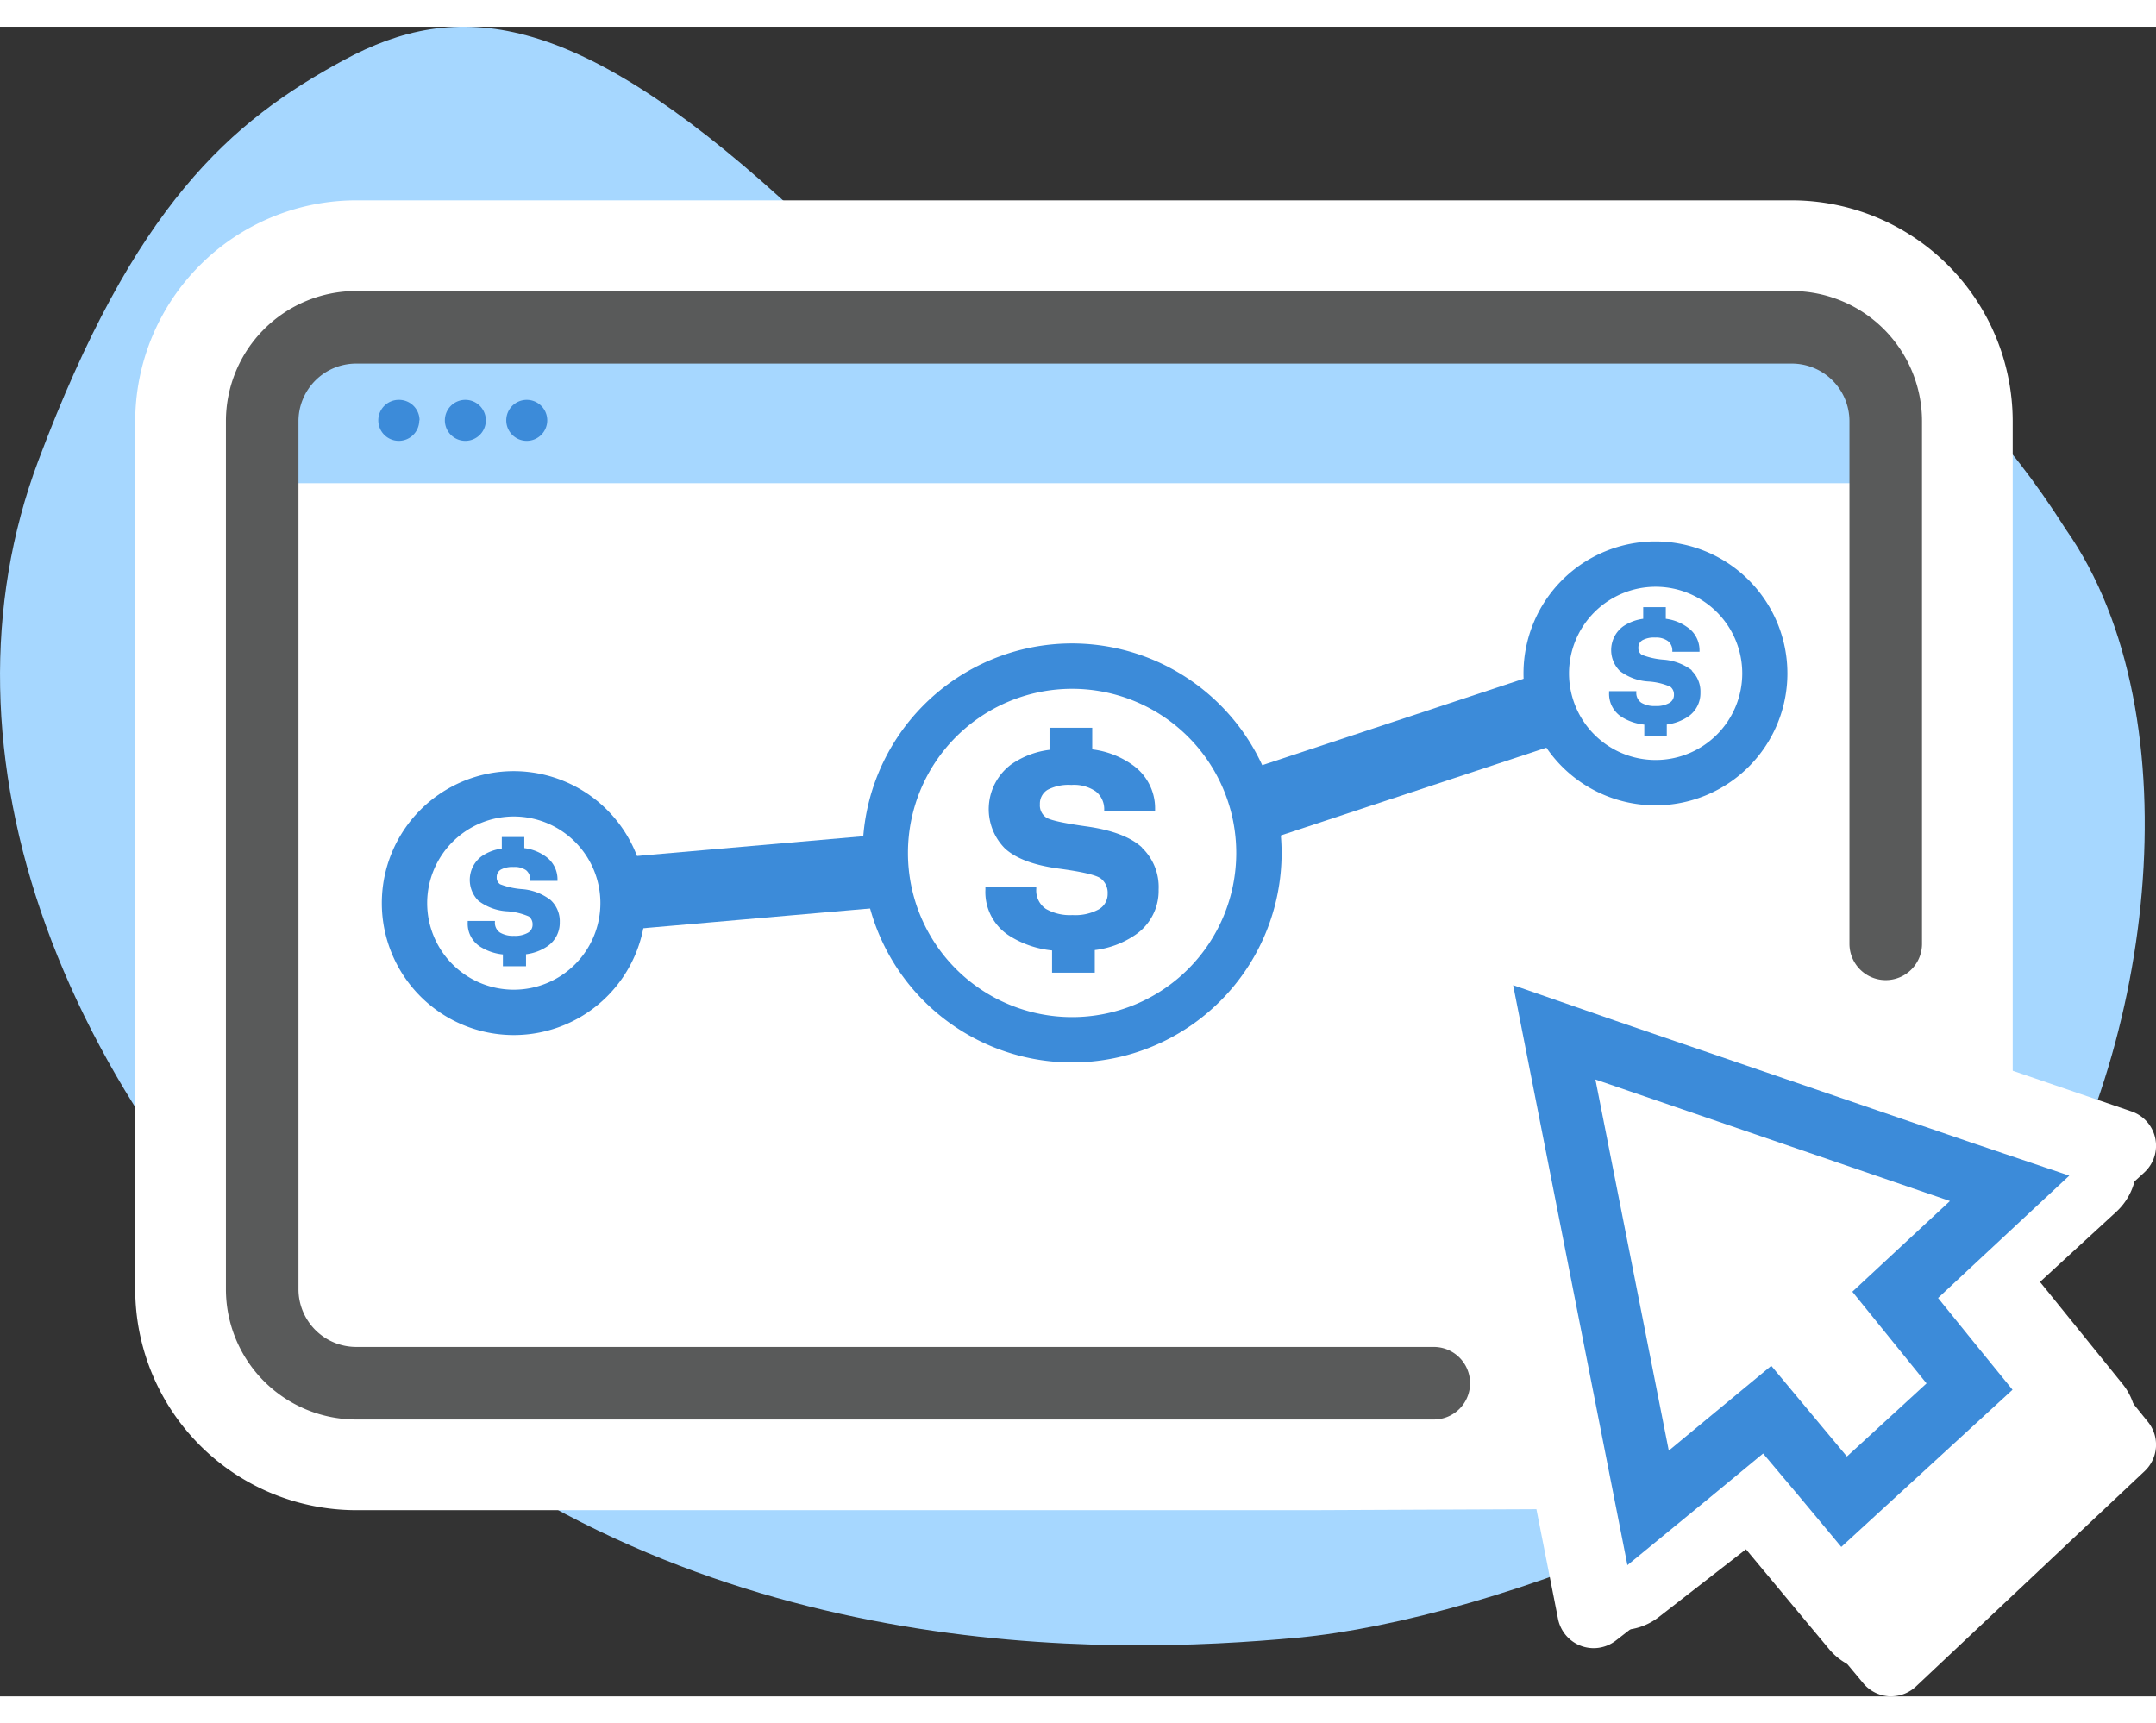
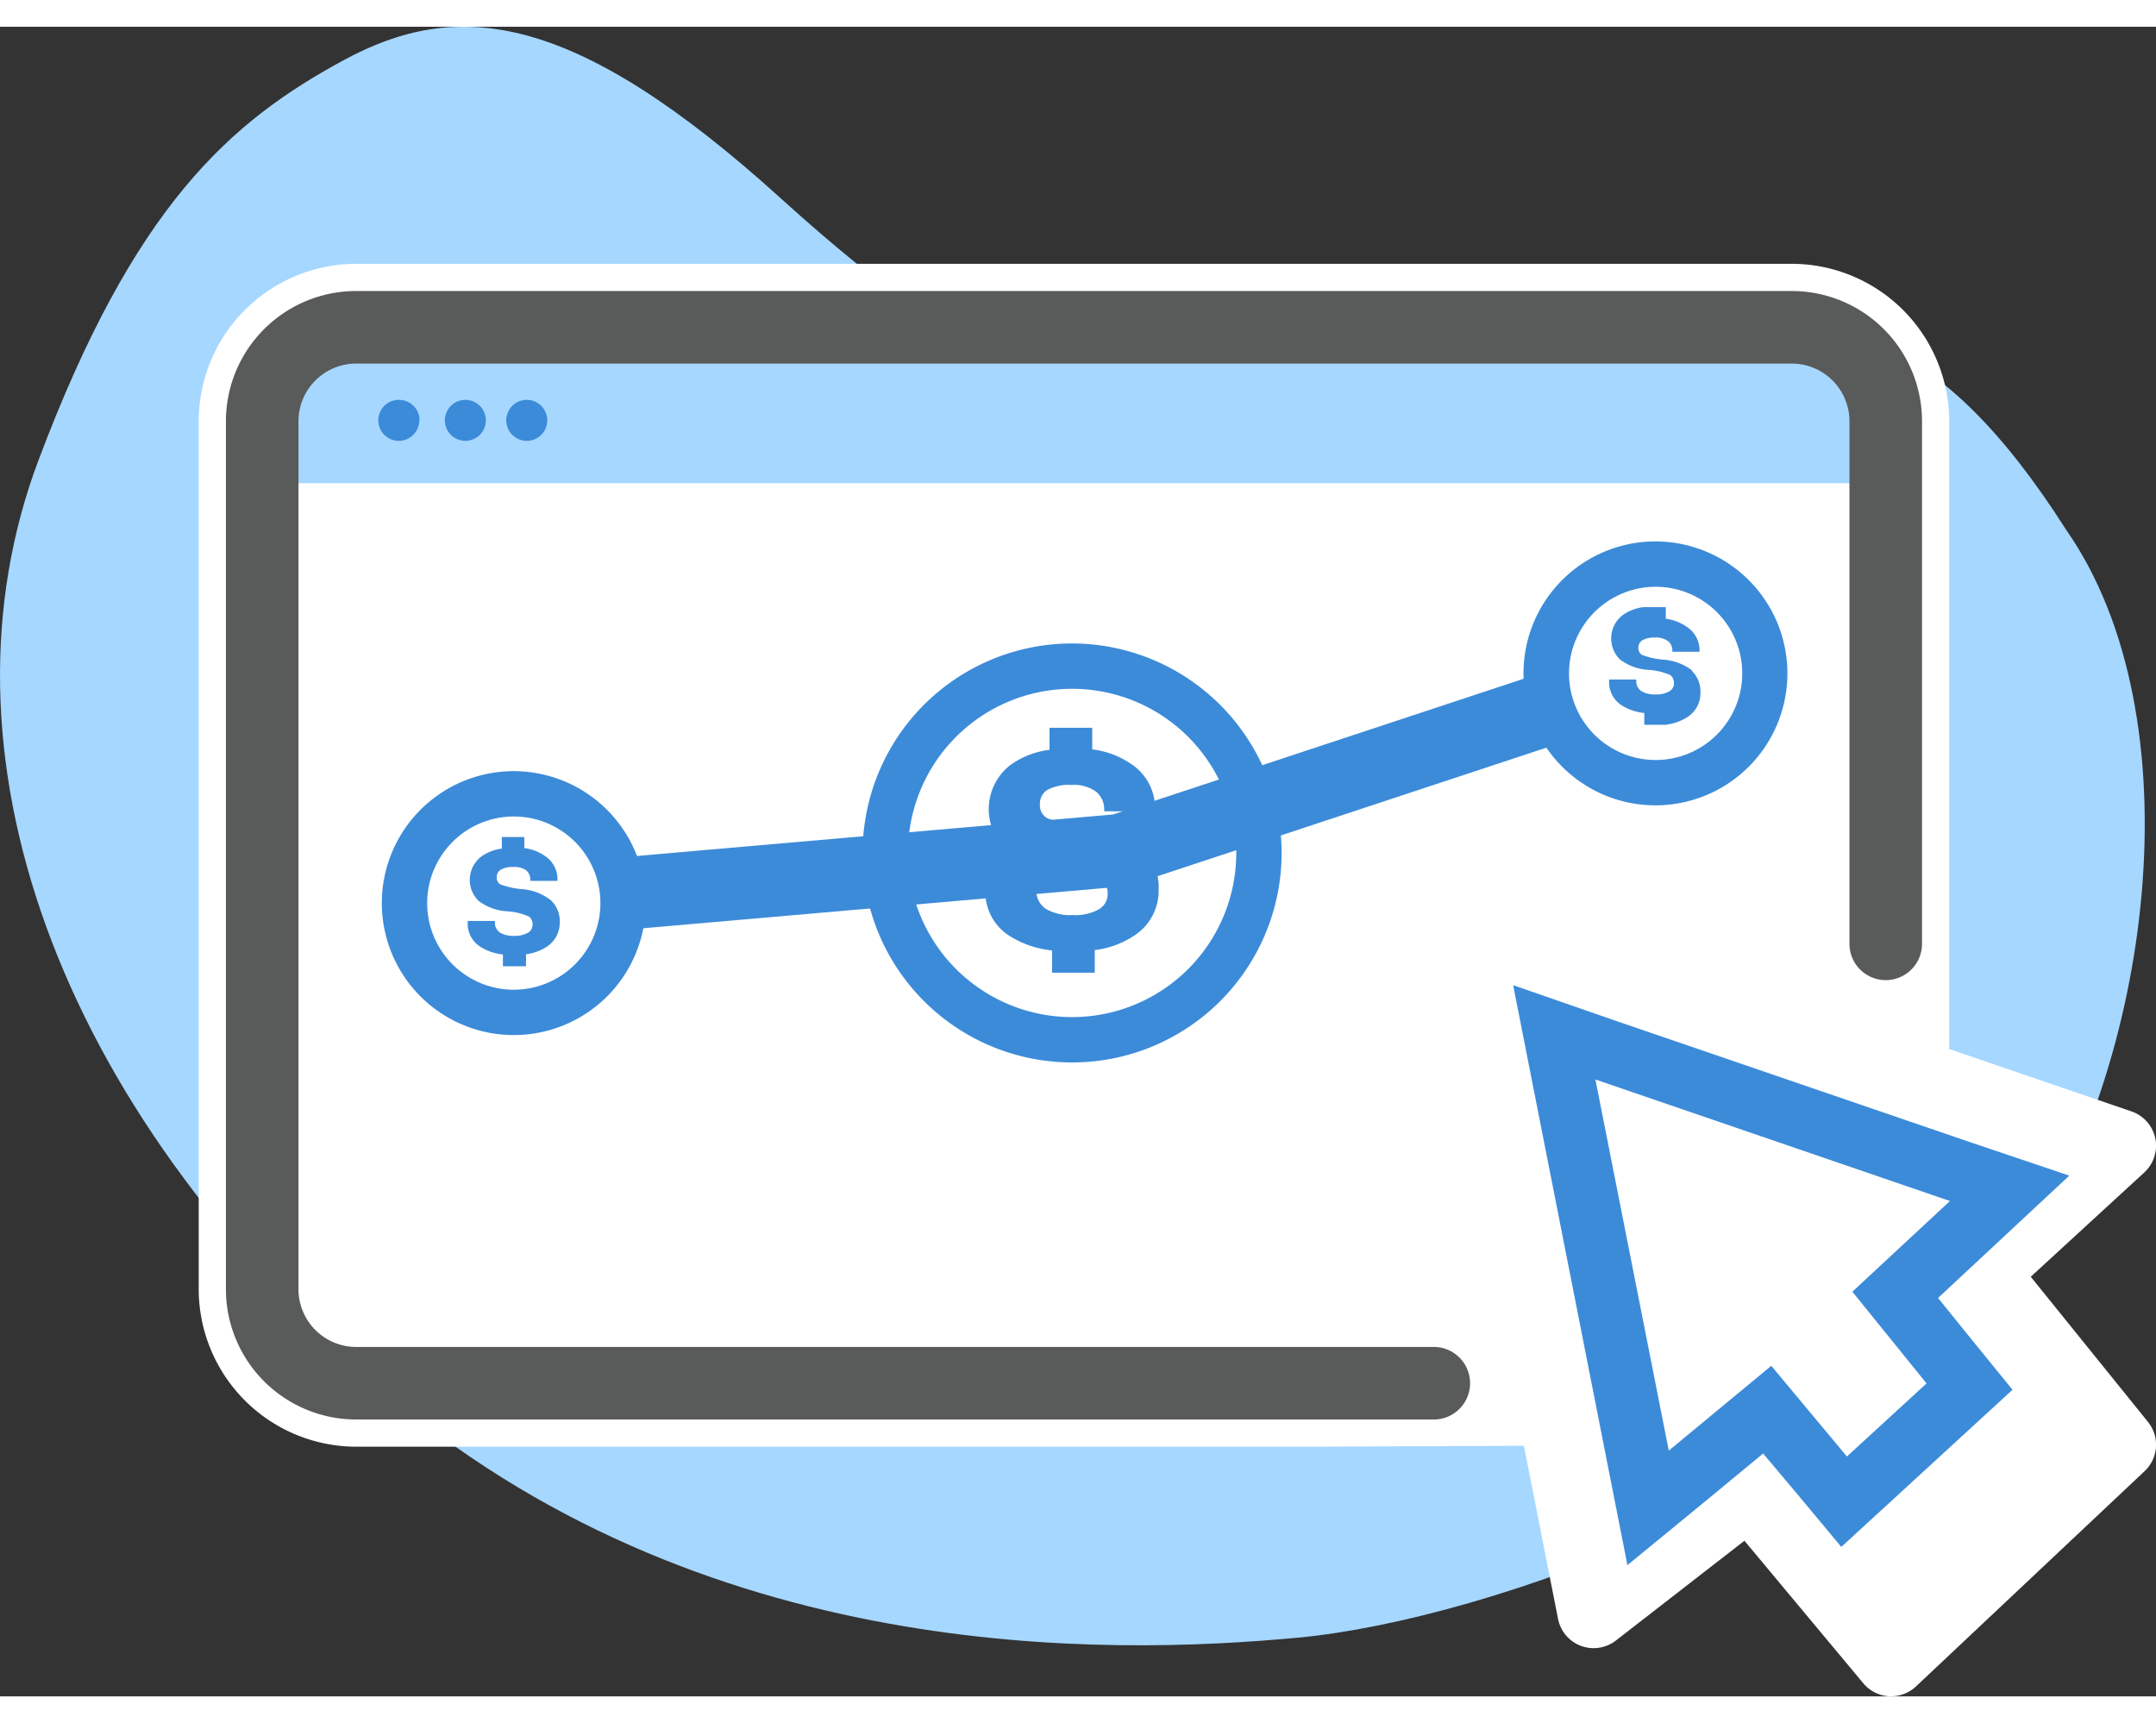
<svg xmlns="http://www.w3.org/2000/svg" viewBox="0 0 237.72 184.1" width="237.72" height="190">
  <rect x="0" y="0" width="237.72" height="184.1" fill="#333333" stroke="none" />
  <title>Smart Advisers of Medical Spa SEO</title>
  <g id="Layer_2" data-name="Layer 2">
    <g id="layer">
      <g id="Smart_Advisers_of_Medical_Spa_SEO" data-name="Smart Advisers of Medical Spa SEO">
        <path d="M185.84,35.7c15.74-6.08,28.26-1.76,41.94,19.72,14.48,20.68,9.66,59-5.45,81.15-16.45,24.13-58.06,39.07-79.16,41.05s-66,3.08-101.58-27.82S-7.74,79.69,4.23,47.83C14.81,19.68,25.4,10.45,37.9,3.68S63.14-1.9,86.18,19s38.62,26.57,53.47,27.27,24.47-2.13,46.19-10.52" style="fill:#a6d7ff" />
        <path d="M39.28,156.57A17.39,17.39,0,0,1,21.91,139.2V43.5A17.38,17.38,0,0,1,39.28,26.14H197.55A17.38,17.38,0,0,1,214.92,43.5v95.14a17.73,17.73,0,0,1-17.62,17.7l-52.79.23Z" style="fill:#fff" />
-         <path d="M197.55,33.14a10.37,10.37,0,0,1,10.37,10.37v95.13a10.7,10.7,0,0,1-10.65,10.7l-52.78.23H39.28A10.37,10.37,0,0,1,28.91,139.2V43.51A10.37,10.37,0,0,1,39.28,33.14H197.55m0-14H39.28A24.39,24.39,0,0,0,14.91,43.51V139.2a24.39,24.39,0,0,0,24.37,24.37H144.55l52.78-.23a24.75,24.75,0,0,0,24.59-24.7V43.51a24.39,24.39,0,0,0-24.37-24.37" style="fill:#fff" />
        <path d="M204.93,50.33h-176V40.47a6,6,0,0,1,5.94-5.95H204.93Z" style="fill:#a6d7ff" />
        <path d="M158.09,149.57H39.28A10.37,10.37,0,0,1,28.91,139.2V43.5A10.36,10.36,0,0,1,39.28,33.14H197.55A10.36,10.36,0,0,1,207.92,43.5v57.62" style="fill:none;stroke:#595a5a;stroke-linecap:round;stroke-miterlimit:10;stroke-width:8px" />
        <path d="M208.28,184.09a4,4,0,0,1-2.83-1.43l-13.11-15.72-14.17,11a4,4,0,0,1-6.38-2.38L156.73,99.16a4,4,0,0,1,3.93-4.78,4.11,4.11,0,0,1,1.29.22l73.07,25a4,4,0,0,1,1.41,6.73l-12.52,11.5,12.92,16a4,4,0,0,1-.36,5.43L211.26,183a4,4,0,0,1-2.74,1.09h-.24" style="fill:#fff" />
-         <path d="M165.71,104l63,21.56L215.5,137.71,228.67,154,207,174.44l-13.43-16.1L178.69,169.9l-13-65.86m0-6.9a6.89,6.89,0,0,0-6.76,8.23l13,65.86a6.88,6.88,0,0,0,4.36,5.12,6.71,6.71,0,0,0,2.41.44,6.87,6.87,0,0,0,4.23-1.46l9.58-7.45,9.16,11a6.9,6.9,0,0,0,4.88,2.47H207a6.91,6.91,0,0,0,4.73-1.88L233.4,159a6.89,6.89,0,0,0,.63-9.35l-9.1-11.25,8.4-7.72a6.89,6.89,0,0,0-2.42-11.6l-63-21.57a6.86,6.86,0,0,0-2.23-.37" style="fill:#fff" />
        <polygon points="167.23 106.33 225.49 126.29 210.85 139.94 220.36 151.69 204.31 166.43 194.49 154.64 179.22 167.17 167.23 106.33" style="fill:#fff" />
        <path d="M175.91,116.08,215,129.48l-10.76,10,8.18,10.11-8.78,8.06-8.34-10L184,157Zm-9.07-10.4,2.31,11.73,8.06,40.91,2.23,11.31,8.91-7.31,6.05-5,4,4.75,4.62,5.55,5.33-4.89,8.78-8.06,4.77-4.38-4.07-5-4.14-5.12,6.06-5.65,8.41-7.84L217.25,123l-39.1-13.39Z" style="fill:#3c8bd9" />
        <path d="M46.23,43.4A2.26,2.26,0,1,1,44,41.14a2.26,2.26,0,0,1,2.26,2.26" style="fill:#3c8bd9" />
        <path d="M53.57,43.4a2.26,2.26,0,1,1-2.26-2.26,2.26,2.26,0,0,1,2.26,2.26" style="fill:#3c8bd9" />
        <path d="M60.34,43.4a2.26,2.26,0,1,1-2.26-2.26,2.26,2.26,0,0,1,2.26,2.26" style="fill:#3c8bd9" />
        <polyline points="56.65 96.63 123.55 90.8 182.53 71.3" style="fill:none;stroke:#3c8bd9;stroke-linecap:round;stroke-miterlimit:10;stroke-width:8px" />
-         <path d="M118.21,111.72a20.6,20.6,0,1,1,20.6-20.6,20.62,20.62,0,0,1-20.6,20.6" style="fill:#fff" />
        <path d="M118.21,73a18.1,18.1,0,1,1-18.1,18.1A18.1,18.1,0,0,1,118.21,73m0-5a23.1,23.1,0,1,0,23.1,23.1A23.13,23.13,0,0,0,118.21,68" style="fill:#3c8bd9" />
        <path d="M125.92,90.5q-1.83-1.69-5.94-2.3c-2.61-.36-4.16-.7-4.62-1a1.63,1.63,0,0,1-.7-1.47,1.79,1.79,0,0,1,.84-1.59,5,5,0,0,1,2.63-.54,4.23,4.23,0,0,1,2.71.73,2.5,2.5,0,0,1,.91,2v.18h5.61v-.27a5.84,5.84,0,0,0-2.51-4.86,9.67,9.67,0,0,0-4.42-1.7V77.3h-4.71v2.43a9.35,9.35,0,0,0-4.24,1.62,6.15,6.15,0,0,0-.66,9.27q1.82,1.65,5.88,2.2c2.62.35,4.18.72,4.68,1.1a2,2,0,0,1,.75,1.68,1.94,1.94,0,0,1-1,1.73,5.41,5.41,0,0,1-2.88.62,5.32,5.32,0,0,1-2.93-.68,2.45,2.45,0,0,1-1.06-2.21v-.21h-5.61v.32a5.71,5.71,0,0,0,2.65,5.07,10.78,10.78,0,0,0,4.7,1.61v2.45h4.71v-2.49a10,10,0,0,0,4.46-1.67,5.87,5.87,0,0,0,2.58-5,6,6,0,0,0-1.84-4.62" style="fill:#3c8bd9" />
        <path d="M56.65,108.68A12.05,12.05,0,1,1,68.7,96.63a12.06,12.06,0,0,1-12.05,12.05" style="fill:#fff" />
        <path d="M56.65,87.08a9.55,9.55,0,1,1-9.55,9.55,9.56,9.56,0,0,1,9.55-9.55m0-5A14.55,14.55,0,1,0,71.2,96.63,14.57,14.57,0,0,0,56.65,82.08" style="fill:#3c8bd9" />
        <path d="M60.72,96.3a5.89,5.89,0,0,0-3.14-1.21,8.3,8.3,0,0,1-2.44-.54.87.87,0,0,1-.37-.77.93.93,0,0,1,.45-.84,2.64,2.64,0,0,1,1.39-.29A2.24,2.24,0,0,1,58,93a1.34,1.34,0,0,1,.47,1.08v.1h3v-.15a3.08,3.08,0,0,0-1.33-2.56,5.07,5.07,0,0,0-2.33-.9V89.34H55.33v1.28a5.06,5.06,0,0,0-2.23.85,3.25,3.25,0,0,0-.35,4.9,5.75,5.75,0,0,0,3.1,1.16,7.12,7.12,0,0,1,2.47.58,1.07,1.07,0,0,1,.4.88,1,1,0,0,1-.53.92,2.86,2.86,0,0,1-1.52.33,2.81,2.81,0,0,1-1.54-.36,1.3,1.3,0,0,1-.56-1.17V98.6h-3v.17a3,3,0,0,0,1.4,2.68,5.74,5.74,0,0,0,2.48.84v1.3H58v-1.32a5.41,5.41,0,0,0,2.36-.88,3.13,3.13,0,0,0,1.36-2.65,3.18,3.18,0,0,0-1-2.44" style="fill:#3c8bd9" />
        <path d="M182.53,83.35a12,12,0,1,1,12.05-12,12.06,12.06,0,0,1-12.05,12" style="fill:#fff" />
        <path d="M182.53,61.75A9.55,9.55,0,1,1,173,71.3a9.56,9.56,0,0,1,9.55-9.55m0-5A14.55,14.55,0,1,0,197.08,71.3a14.56,14.56,0,0,0-14.55-14.55" style="fill:#3c8bd9" />
-         <path d="M186.6,71a5.93,5.93,0,0,0-3.14-1.21,8.3,8.3,0,0,1-2.44-.54.87.87,0,0,1-.37-.77.93.93,0,0,1,.45-.84,2.64,2.64,0,0,1,1.39-.29,2.21,2.21,0,0,1,1.42.39,1.31,1.31,0,0,1,.48,1.08v.1h3v-.15A3.07,3.07,0,0,0,186,66.18a5.07,5.07,0,0,0-2.33-.9V64h-2.49v1.28a5.06,5.06,0,0,0-2.23.85,3.25,3.25,0,0,0-.35,4.9,5.75,5.75,0,0,0,3.1,1.16,7.12,7.12,0,0,1,2.47.58,1.07,1.07,0,0,1,.4.88,1,1,0,0,1-.53.92,2.86,2.86,0,0,1-1.52.33,2.81,2.81,0,0,1-1.54-.36,1.3,1.3,0,0,1-.56-1.17v-.11h-3v.17a3,3,0,0,0,1.4,2.68,5.74,5.74,0,0,0,2.48.84v1.3h2.48V76.94a5.46,5.46,0,0,0,2.36-.88,3.12,3.12,0,0,0,1.35-2.65,3.18,3.18,0,0,0-1-2.44" style="fill:#3c8bd9" />
+         <path d="M186.6,71a5.93,5.93,0,0,0-3.14-1.21,8.3,8.3,0,0,1-2.44-.54.87.87,0,0,1-.37-.77.93.93,0,0,1,.45-.84,2.64,2.64,0,0,1,1.39-.29,2.21,2.21,0,0,1,1.42.39,1.31,1.31,0,0,1,.48,1.08v.1h3v-.15A3.07,3.07,0,0,0,186,66.18a5.07,5.07,0,0,0-2.33-.9V64h-2.49a5.06,5.06,0,0,0-2.23.85,3.25,3.25,0,0,0-.35,4.9,5.75,5.75,0,0,0,3.1,1.16,7.12,7.12,0,0,1,2.47.58,1.07,1.07,0,0,1,.4.88,1,1,0,0,1-.53.92,2.86,2.86,0,0,1-1.52.33,2.81,2.81,0,0,1-1.54-.36,1.3,1.3,0,0,1-.56-1.17v-.11h-3v.17a3,3,0,0,0,1.4,2.68,5.74,5.74,0,0,0,2.48.84v1.3h2.48V76.94a5.46,5.46,0,0,0,2.36-.88,3.12,3.12,0,0,0,1.35-2.65,3.18,3.18,0,0,0-1-2.44" style="fill:#3c8bd9" />
      </g>
    </g>
  </g>
</svg>